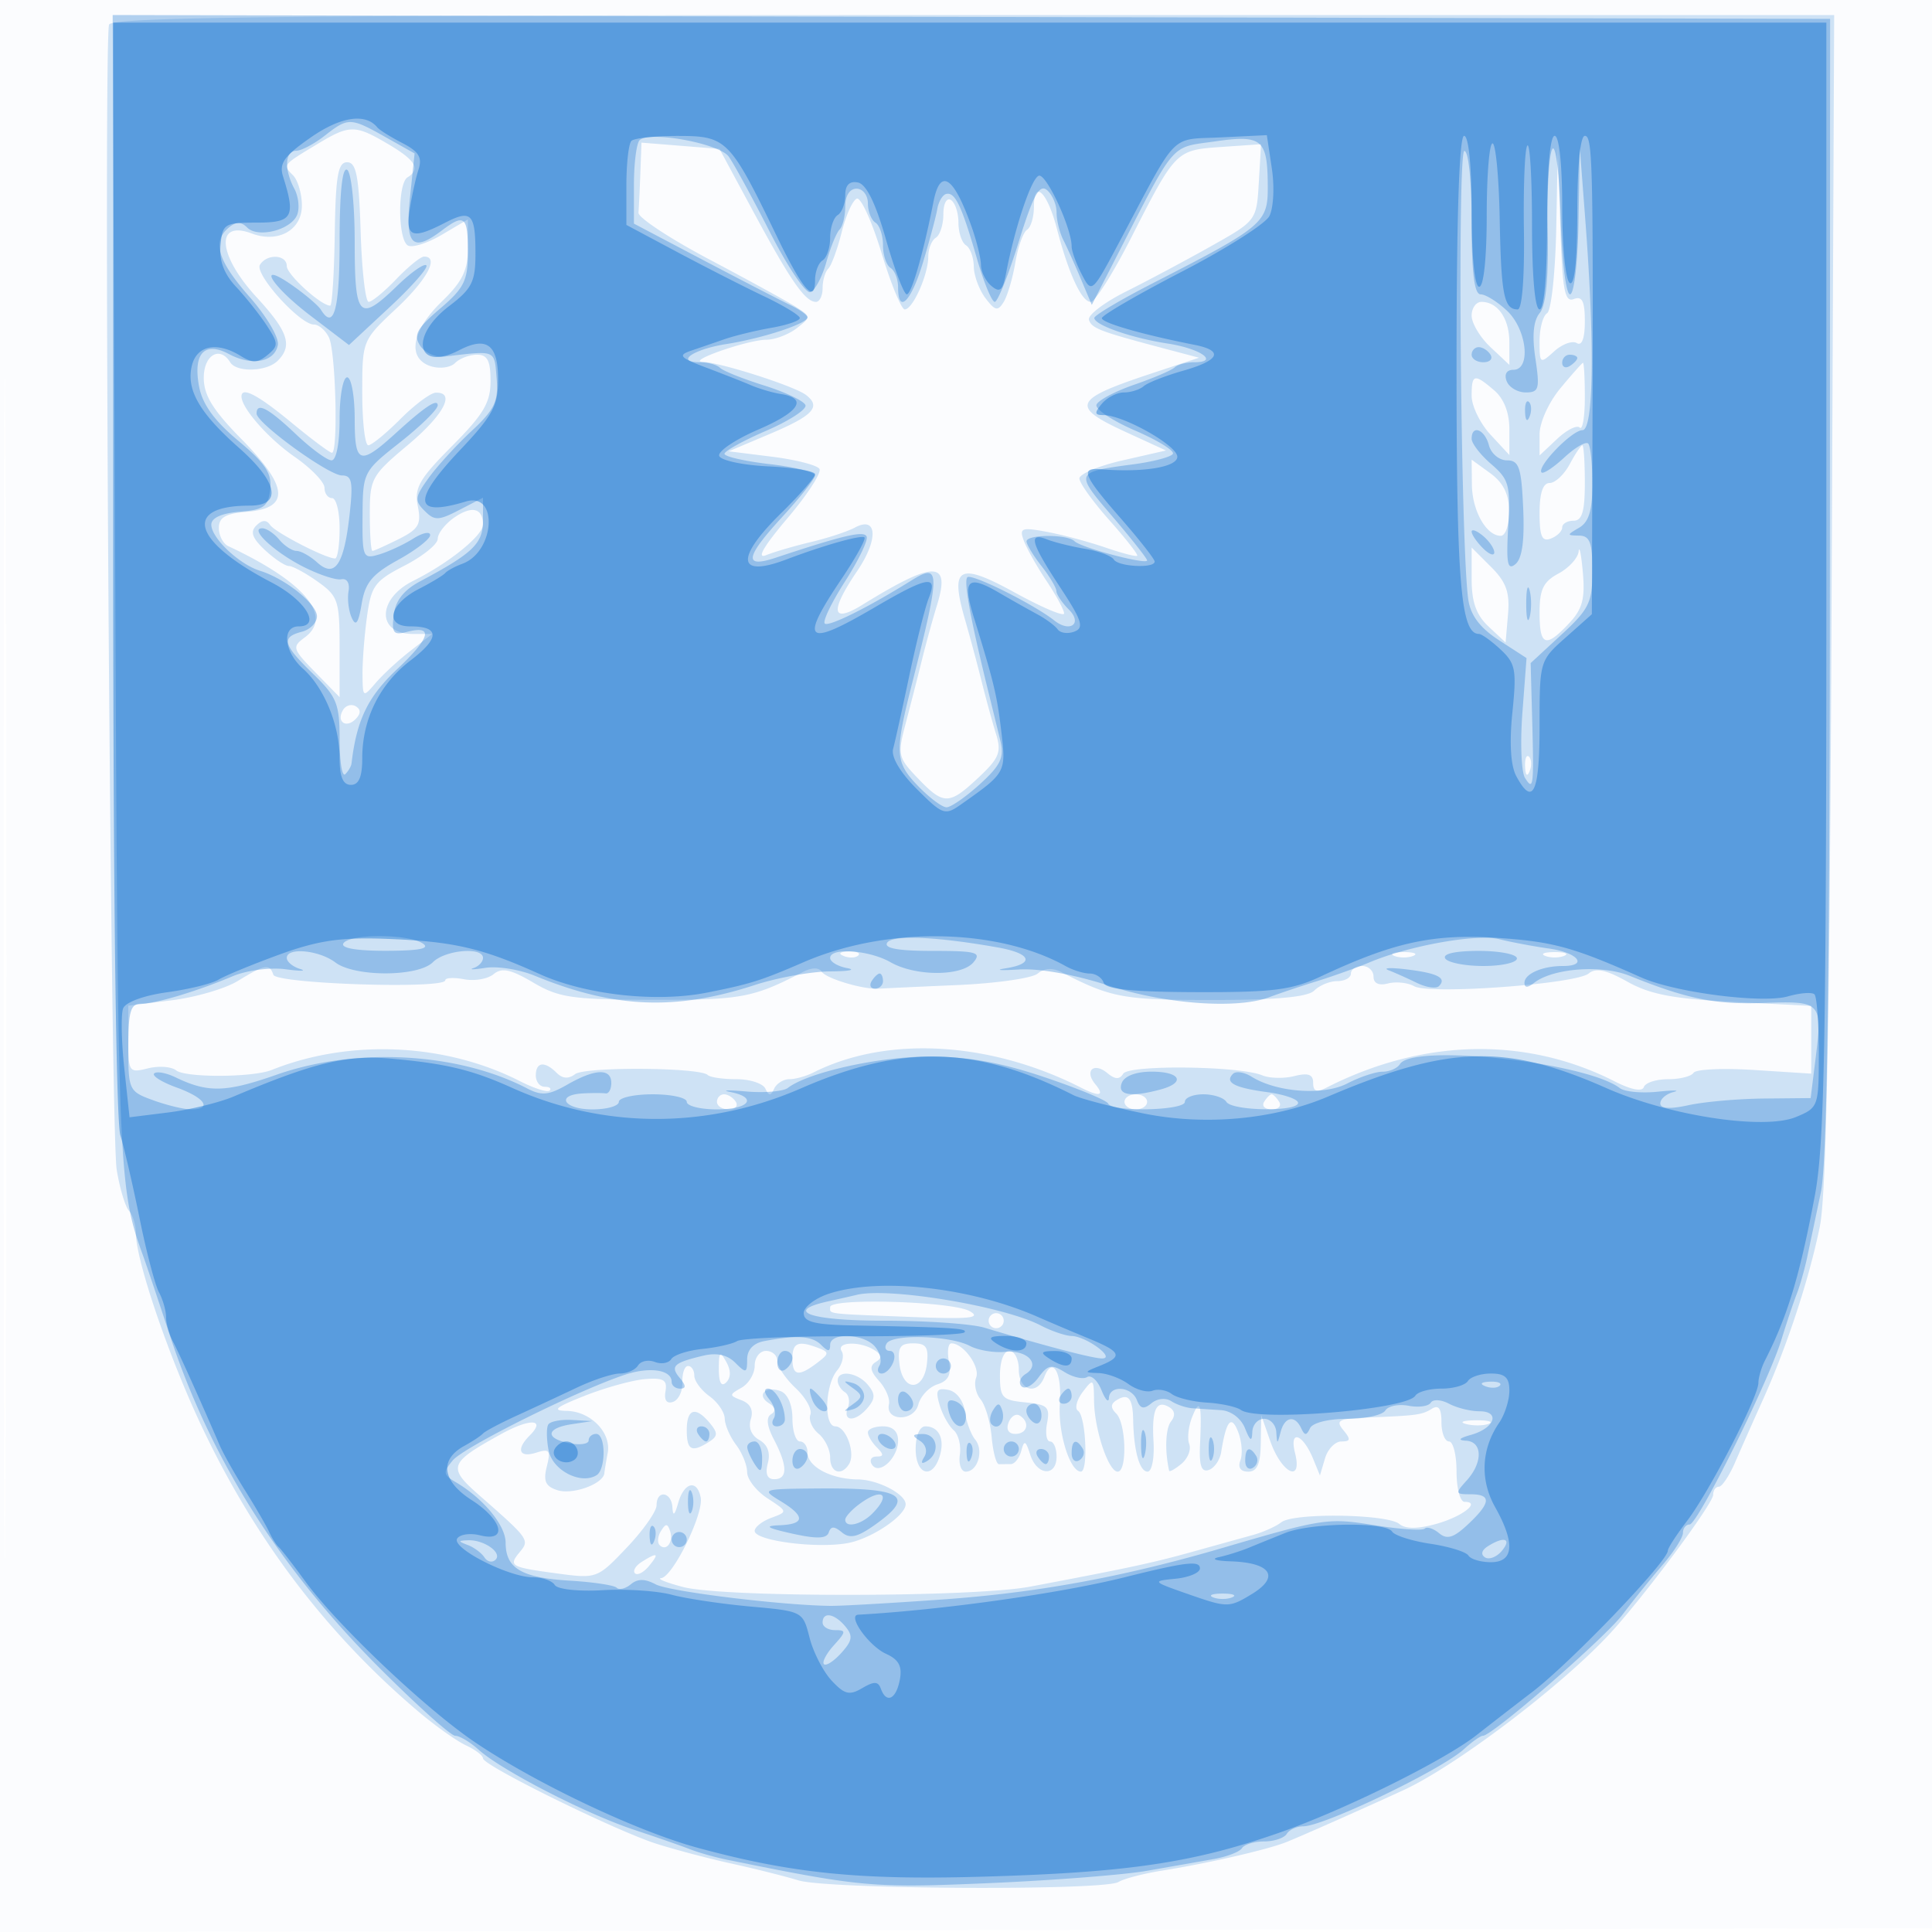
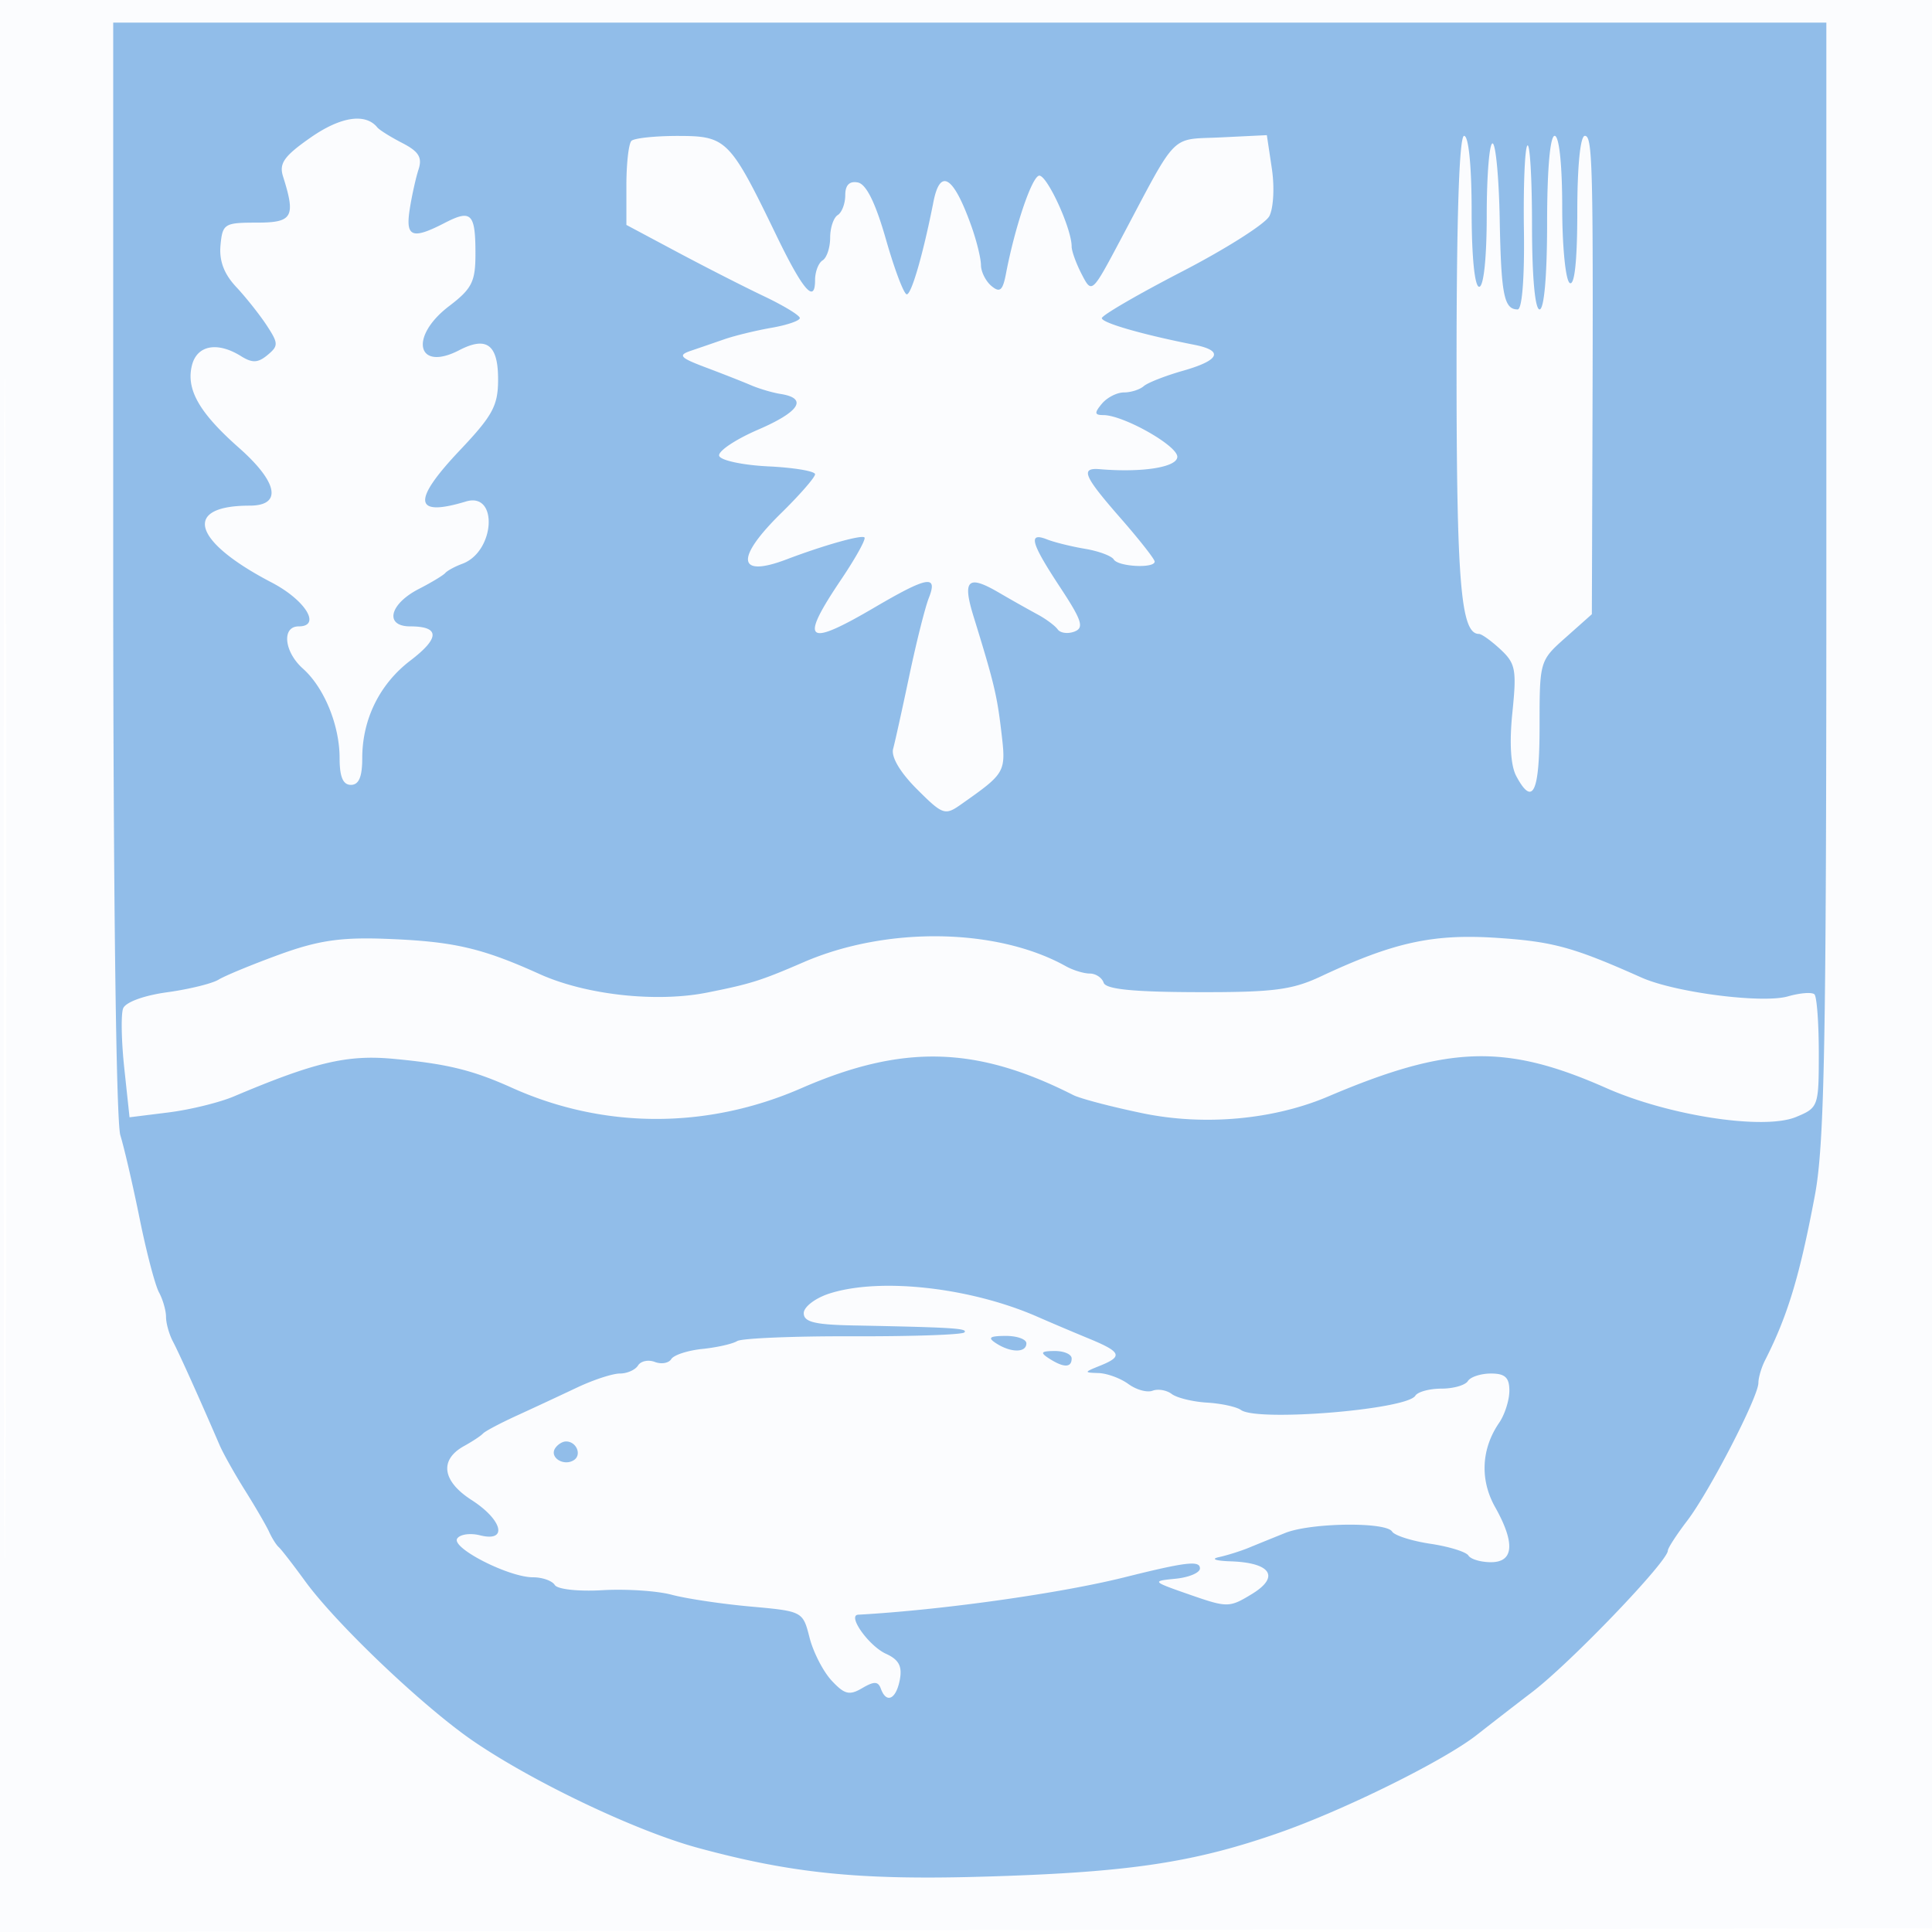
<svg xmlns="http://www.w3.org/2000/svg" width="256" height="256">
  <path fill="#1976D2" fill-opacity=".016" fill-rule="evenodd" d="M0 128.004v128.004l128.25-.254 128.25-.254.254-127.75L257.008 0H0zm.485.496c0 70.4.119 99.053.265 63.672s.146-92.98 0-128S.485 58.1.485 128.5" />
-   <path fill="#1976D2" fill-opacity=".203" fill-rule="evenodd" d="M14.456 3.255c-.772 2.01.19 146.78 1.008 151.745.407 2.475 1.145 4.928 1.638 5.45.494.523.898 1.841.898 2.929 0 3.546 4.273 16.143 8.605 25.366 7.118 15.158 16.701 27.788 28.919 38.116 2.187 1.848 4.988 3.833 6.226 4.41 1.237.578 2.25 1.352 2.25 1.721 0 .945 17.575 9.596 23 11.322 2.475.787 6.975 1.973 10 2.635 3.025.663 6.988 1.658 8.807 2.213 3.898 1.189 40.519 1.372 42.396.213.708-.438 3.315-1.119 5.793-1.512 6.095-.968 14.065-2.801 16.504-3.795 2.354-.959 10.531-4.588 15.5-6.878 6.911-3.186 20.907-13.797 27.282-20.685C217.74 211.69 227 199.248 227 198.075c0-.591.34-1.075.756-1.075s1.389-1.462 2.163-3.25c.774-1.787 2.423-5.5 3.663-8.25 3.215-7.126 6.146-16.043 7.558-23 .876-4.315 1.313-27.689 1.557-83.25L243.036 2H128.987C38.426 2 14.838 2.258 14.456 3.255M42 19.119c-4.588 2.768-4.555 2.726-3.183 4.098.651.651 1.183 2.458 1.183 4.015 0 3.266-3.15 5.021-6.647 3.704-4.862-1.83-4.502 2.862.647 8.448 4.182 4.537 4.805 6.411 2.8 8.416-1.456 1.456-5.446 1.582-6.3.2-1.369-2.215-3.5-.963-3.5 2.056 0 2.328 1.204 4.279 5.046 8.182 6.181 6.28 6.389 9.102.704 9.572-2.856.237-3.75.747-3.75 2.143 0 1.008.562 2.096 1.25 2.417 10.136 4.737 13.948 9.302 10.111 12.108-1.688 1.234-1.6 1.521 1.42 4.609L45 92.38v-6.622c0-6.168-.199-6.764-2.904-8.69C40.498 75.931 38.783 75 38.284 75s-1.929-.952-3.179-2.117c-1.683-1.568-1.98-2.408-1.147-3.241.772-.772 1.348-.797 1.834-.082.676.996 7.354 4.44 8.609 4.44.33 0 .599-1.8.599-4s-.45-4-1-4-1-.614-1-1.364-1.779-2.597-3.953-4.103C35.562 58.118 32 54.075 32 52.535c0-1.351 2.166-.218 6.623 3.465 2.662 2.2 5.074 3.998 5.359 3.995.841-.009.507-13.335-.381-15.245-.448-.962-1.354-1.75-2.012-1.75-1.856 0-7.897-6.693-7.142-7.914.926-1.499 3.553-1.369 3.553.177 0 1.111 4.534 5.237 5.754 5.237.254 0 .526-4.275.604-9.5.115-7.715.424-9.5 1.642-9.5 1.205 0 1.557 1.822 1.788 9.25.158 5.087.636 9.25 1.062 9.25s2.069-1.35 3.65-3 3.24-3 3.687-3c2.049 0 .422 3.041-3.687 6.892-4.496 4.215-4.5 4.224-4.5 11.163 0 3.82.359 6.945.798 6.945s2.352-1.561 4.25-3.468 4.015-3.483 4.702-3.5c2.665-.068 1.034 2.963-3.75 6.968-4.752 3.979-5 4.43-5 9.093 0 2.699.156 4.907.346 4.907.191 0 1.75-.7 3.464-1.555 2.671-1.333 3.037-1.961 2.552-4.385-.483-2.413.185-3.583 4.536-7.958C64.078 54.901 65 53.343 65 50.487 65 47.796 64.589 47 63.2 47c-.99 0-2.295.495-2.899 1.099-.605.605-2.045.8-3.2.433-3.19-1.013-2.591-4.664 1.399-8.532 2.781-2.696 3.5-4.167 3.5-7.162v-3.771l-3.467 2.046c-1.907 1.125-3.932 1.758-4.5 1.407-1.325-.818-1.352-8.205-.033-9.02 1.762-1.089 1.086-2.251-2.557-4.401-4.412-2.603-5.098-2.602-9.443.02m42.85 3.831c-.083 2.227-.195 4.582-.25 5.232s4.217 3.463 9.493 6.25 10.451 5.63 11.5 6.317c1.873 1.227 1.873 1.276-.034 2.75-1.068.826-2.868 1.508-4 1.516-2.521.018-10.715 2.88-8.424 2.941 2.31.062 12.11 3.199 13.648 4.368 2.067 1.572.992 2.735-4.788 5.178l-5.438 2.299 5.735.716c3.154.394 5.983 1.12 6.288 1.612.304.493-1.614 3.449-4.263 6.569-3.119 3.673-4.112 5.39-2.817 4.869 1.1-.443 3.8-1.232 6-1.754s4.798-1.379 5.773-1.904c2.985-1.607 3.155 1.567.308 5.756-3.661 5.389-3.409 7.01.695 4.474 9.527-5.889 11.711-5.886 9.892.012-.568 1.842-1.477 5.149-2.021 7.349a654 654 0 0 1-2.143 8.367c-1.096 4.147-1.015 4.512 1.608 7.25 3.443 3.593 4.129 3.585 8.06-.099 2.728-2.557 3.051-3.361 2.311-5.745-.473-1.525-1.338-4.685-1.921-7.023a278 278 0 0 0-2.198-8.176c-2.024-6.997-.828-7.639 6.616-3.548 3.586 1.97 6.52 3.213 6.52 2.76 0-.452-1.047-2.389-2.327-4.304s-2.636-4.321-3.013-5.346c-.616-1.678-.311-1.793 3.078-1.158 2.069.388 5.544 1.319 7.723 2.069 2.178.751 4.081 1.244 4.228 1.097.147-.146-1.51-2.264-3.683-4.705s-3.962-4.93-3.978-5.53c-.015-.6 2.56-1.682 5.722-2.404l5.75-1.313-5.25-2.412c-7.51-3.451-7.124-4.331 3.437-7.83l6.188-2.05-4.688-1.242c-8.459-2.241-9.519-2.645-9.893-3.772-.204-.613 2.01-2.304 4.918-3.759 2.908-1.454 7.988-4.163 11.288-6.02 5.992-3.371 6-3.383 6.3-8.437l.301-5.062-5.253.363c-6.049.418-6.048.417-12.039 12.175-2.341 4.595-4.721 8.354-5.288 8.354-1.201 0-2.925-3.736-4.48-9.708-1.267-4.866-3.041-6.564-3.041-2.91 0 1.375-.411 2.754-.913 3.064s-1.199 2.259-1.549 4.33-1.046 4.429-1.548 5.24c-.773 1.251-1.139 1.172-2.419-.521-.829-1.097-1.522-2.981-1.539-4.186-.018-1.205-.482-2.469-1.032-2.809s-1-1.69-1-3-.45-2.66-1-3c-.565-.349-1 .47-1 1.882 0 1.375-.45 2.778-1 3.118s-1 1.47-1 2.512c0 2.379-2.056 6.988-3.118 6.988-.438 0-1.824-3.377-3.079-7.504s-2.723-7.356-3.262-7.176-1.445 2.175-2.011 4.434-1.368 4.438-1.78 4.843-.75 1.561-.75 2.57-.395 1.833-.878 1.833c-1.418 0-3.337-2.755-8.205-11.778l-4.582-8.494-5.168-.415L85 18.899zm121.361 7.241c-.116 5.88-.661 10.969-1.211 11.309s-1 2.011-1 3.714c0 2.999.061 3.041 1.937 1.343 1.065-.964 2.415-1.457 3-1.096.674.417 1.063-.634 1.063-2.871 0-2.686-.349-3.393-1.464-2.965-1.215.466-1.519-1.197-1.789-9.782l-.325-10.343zM195 41.826c0 1.004 1.125 2.882 2.5 4.174l2.5 2.349v-2.975c0-3.143-1.536-5.374-3.7-5.374-.715 0-1.3.822-1.3 1.826m11.75 9.633c-1.549 1.868-2.75 4.532-2.75 6.103v2.787l2.324-2.184c1.278-1.201 2.628-1.879 3-1.507.372.371.676-1.425.676-3.991 0-2.567-.113-4.635-.25-4.595s-1.488 1.564-3 3.387m-11.75.989c0 1.347 1.125 3.663 2.5 5.147l2.5 2.697v-3.424c0-2.193-.723-4.043-2.011-5.146-2.647-2.266-2.989-2.182-2.989.726m13 9.052c-.736 1.375-1.937 2.5-2.669 2.5-.884 0-1.331 1.332-1.331 3.969 0 3.116.322 3.845 1.5 3.393.825-.317 1.5-.978 1.5-1.469s.675-.893 1.5-.893c1.133 0 1.5-1.222 1.5-5 0-2.75-.149-5-.331-5s-.933 1.125-1.669 2.5m-12.968 2.703c.033 3.471 1.907 6.797 3.828 6.797.627 0 1.126-1.463 1.109-3.25-.022-2.281-.768-3.786-2.5-5.047L195 60.907zM60.163 68.598c-1.19.834-2.163 2.094-2.163 2.801s-1.97 2.3-4.377 3.538c-3.975 2.044-4.434 2.669-5 6.797-.343 2.5-.608 5.945-.59 7.656.033 3.053.065 3.073 1.75 1.101.944-1.104 3.015-3.017 4.602-4.25L57.27 84h-2.576c-4.788 0-4.74-4.646.073-7.039C59.452 74.631 64 70.96 64 69.508c0-2.199-1.491-2.553-3.837-.91m149.012 4.483c-.096.87-1.3 2.183-2.675 2.919-1.999 1.07-2.5 2.106-2.5 5.169 0 4.446.795 4.742 3.889 1.449 1.785-1.899 2.159-3.266 1.849-6.75-.214-2.402-.467-3.657-.563-2.787M195 76.734c0 3.052.61 4.76 2.25 6.295l2.25 2.107.32-3.725c.251-2.926-.232-4.278-2.25-6.296l-2.57-2.57zM45.469 94.05c-.95 1.538.351 2.53 1.635 1.246.718-.718.735-1.277.052-1.699-.56-.346-1.319-.142-1.687.453m156.61 7.533c.048 1.165.285 1.402.604.605.289-.722.253-1.585-.079-1.917s-.568.258-.525 1.312m-90.266 25.1c.721.289 1.584.253 1.916-.079s-.258-.568-1.312-.525c-1.165.048-1.402.285-.604.604m72.937-.021c.688.278 1.813.278 2.5 0 .688-.277.125-.504-1.25-.504s-1.937.227-1.25.504m20 0c.688.278 1.813.278 2.5 0 .688-.277.125-.504-1.25-.504s-1.937.227-1.25.504M31.5 129.987c-1.65 1.013-5.587 2.163-8.75 2.557l-5.75.714v4.48c0 4.322.091 4.456 2.596 3.827 1.427-.358 3.115-.237 3.75.269 1.233.983 10.157.943 12.654-.057 10.341-4.141 22.984-3.568 32.912 1.492 1.877.957 3.64 1.513 3.917 1.235s-.021-.504-.662-.504c-.642 0-1.167-.675-1.167-1.5 0-1.792 1.164-1.936 2.758-.342.777.777 1.581.833 2.45.169 1.31-1.002 16.554-.898 17.572.119.304.305 2.016.554 3.803.554 1.788 0 3.513.563 3.834 1.25.466 1 .7 1 1.166 0 .321-.687 1.227-1.25 2.014-1.25s2.212-.395 3.167-.877c9.726-4.914 23.405-4.145 35.472 1.994 2.481 1.262 3.182 1.092 1.895-.459-1.482-1.786-.198-2.959 1.603-1.464 1.019.846 1.61.868 2.098.078.745-1.205 15.414-1.033 18.42.216.964.4 2.876.446 4.25.101 1.847-.464 2.498-.229 2.498.9 0 1.128.458 1.295 1.75.636 12.815-6.531 26.451-6.823 38.236-.819 2.148 1.095 3.62 1.377 3.834.735.19-.572 1.633-1.041 3.204-1.041s3.095-.383 3.384-.852c.29-.468 3.917-.634 8.059-.368l7.533.483v-8.976l-10.256-.523c-7.974-.407-11.11-1.004-14.1-2.683-2.807-1.577-4.191-1.872-5.13-1.093-1.686 1.4-21.099 2.824-23.115 1.695-.859-.48-2.425-.648-3.481-.372-1.219.319-1.918-.01-1.918-.905 0-.773-.675-1.406-1.5-1.406s-1.5.45-1.5 1-.81 1-1.8 1-2.362.563-3.049 1.25c-.864.864-5.042 1.25-13.546 1.25-11.817 0-13.337-.28-19.933-3.674-1.204-.62-2.289-.559-3.177.178-.741.615-5.543 1.299-10.671 1.52s-9.774.436-10.324.479c-1.996.155-7.015-1.324-7.616-2.244-.384-.588-1.326-.576-2.5.032-6.613 3.424-8.138 3.708-19.788 3.686-10.747-.02-12.525-.275-15.946-2.289-2.992-1.761-4.161-2.008-5.245-1.11-.766.637-2.521.942-3.899.678s-2.506-.204-2.506.133c0 1.197-22.377.479-22.781-.731-.499-1.499-1.097-1.394-4.719.829M95 146c0 .55.702 1 1.559 1s1.281-.45.941-1-1.041-1-1.559-1-.941.45-.941 1m54 0c0 .55.675 1 1.5 1s1.5-.45 1.5-1-.675-1-1.5-1-1.5.45-1.5 1m18.5 0c-.34.55.11 1 1 1s1.34-.45 1-1-.79-1-1-1-.66.45-1 1M110 173.189c0 .965-.787.87 11 1.328 7.508.292 9.081.129 7.5-.778-2.276-1.306-18.5-1.788-18.5-.55M131 175c0 .55.45 1 1 1s1-.45 1-1-.45-1-1-1-1 .45-1 1m-26 5c0 2.322.802 2.466 3.279.586 1.599-1.212 1.616-1.412.169-1.968-2.674-1.026-3.448-.715-3.448 1.382m6.527-.956c.355.574.083 1.721-.603 2.548-1.613 1.943-1.79 7.408-.241 7.408 1.409 0 2.709 3.557 1.823 4.991-1.025 1.658-2.506 1.144-2.506-.869 0-1.032-.695-2.454-1.546-3.16-.85-.705-1.332-1.837-1.072-2.516.261-.678-.619-2.259-1.954-3.514-1.336-1.254-2.428-2.877-2.428-3.606s-.675-1.326-1.5-1.326-1.5.878-1.5 1.95-.787 2.393-1.75 2.933c-1.661.933-1.66 1.017.03 1.668 1.157.446 1.579 1.318 1.206 2.493-.354 1.115.076 2.171 1.12 2.755 1.106.619 1.501 1.686 1.137 3.075-.372 1.424-.091 2.126.851 2.126 1.789 0 1.778-1.763-.032-5.233-.949-1.818-1.078-2.948-.387-3.375.673-.416.572-.931-.289-1.463-1.722-1.064-.441-2.356 1.571-1.584.921.354 1.543 1.814 1.543 3.624 0 1.667.45 3.031 1 3.031s1 .659 1 1.465c0 1.88 3.086 3.526 6.684 3.567 2.638.03 6.316 1.945 6.316 3.289 0 1.518-4.508 4.552-7.634 5.138-4.113.772-12.366-.299-12.366-1.605 0-.505.99-1.285 2.2-1.732 2.19-.811 2.188-.821-.5-2.583-1.485-.973-2.7-2.531-2.7-3.463s-.661-2.567-1.468-3.635c-.808-1.067-1.483-2.629-1.5-3.47-.018-.841-.932-2.178-2.032-2.971s-2-2.017-2-2.721c0-.703-.373-1.279-.829-1.279-.457 0-.794.967-.75 2.149.043 1.182-.514 2.354-1.239 2.606-.842.292-1.203-.214-1-1.399.258-1.505-.249-1.812-2.682-1.621-1.65.129-5.25 1.121-8 2.203-3.908 1.539-4.433 1.979-2.405 2.015 3.171.057 5.926 2.883 5.427 5.566-.203 1.089-.403 2.303-.445 2.696-.152 1.416-4.196 2.882-6.2 2.246-1.596-.507-1.909-1.196-1.423-3.135.542-2.158.356-2.4-1.415-1.838-2.255.715-2.689-.438-.856-2.271 2.22-2.22.061-2.32-3.815-.177-6.923 3.825-7.112 4.369-2.825 8.126 6.544 5.736 6.655 5.891 5.349 7.464-1.554 1.872-1.295 2.022 4.916 2.859 5.269.709 5.337.684 9.25-3.429 2.168-2.279 3.942-4.8 3.942-5.602 0-2.085 1.98-1.81 2.1.292.069 1.217.297 1.047.75-.559.787-2.795 2.519-3.229 2.996-.751.415 2.151-3.7 10.512-5.253 10.675-.601.063.707.59 2.907 1.17 5.354 1.413 38.463 1.38 46-.045 13.106-2.479 16.212-3.146 21.5-4.618 3.025-.842 6.625-1.841 8-2.221 1.375-.379 3.076-1.141 3.78-1.692 1.635-1.282 14.041-1.102 15.642.226.811.674 2.414.673 4.858-.002 3.477-.96 6.019-2.933 3.779-2.933-.582 0-1.059-1.8-1.059-4s-.45-4-1-4-1-1.152-1-2.559c0-1.791-.375-2.327-1.249-1.787-1.344.831-1.957.914-8.623 1.175-3.765.147-4.2.38-3.128 1.671 1.013 1.22.964 1.5-.261 1.5-.828 0-1.806 1.012-2.173 2.25l-.668 2.25-.879-2.148c-1.392-3.402-3.223-4.012-2.418-.805 1.019 4.061-1.797 2.674-3.295-1.622l-1.193-3.425-.057 3.75c-.041 2.754-.483 3.75-1.663 3.75-1.017 0-1.396-.55-1.032-1.499.317-.824.185-2.512-.293-3.75-.906-2.351-1.58-1.557-2.259 2.666-.17 1.055-.91 2.117-1.644 2.362-.977.325-1.286-.588-1.153-3.417.253-5.371.006-6.223-1.044-3.611-.497 1.238-.673 2.854-.391 3.59s-.181 1.916-1.031 2.621c-.851.706-1.583 1.115-1.629.91-.598-2.672-.483-5.603.257-6.533.58-.73.509-1.417-.192-1.85-1.759-1.087-2.388.25-2.135 4.538.129 2.191-.224 3.973-.787 3.973-1.061 0-1.835-2.784-1.91-6.863-.052-2.859-.64-3.57-2.171-2.624-.83.513-.849 1.017-.066 1.8 1.309 1.309 1.462 7.687.185 7.687-1.227 0-3.091-5.597-3.13-9.399-.03-2.943-.106-3.002-1.5-1.16-.807 1.068-1.088 2.193-.623 2.5 1.035.685 1.378 8.062.375 8.051-1.468-.016-3.056-5.189-2.781-9.054.292-4.103-.986-6.283-2.053-3.501-.965 2.514-3.386 1.844-3.386-.937 0-1.375-.562-2.5-1.25-2.5-.744 0-1.25 1.317-1.25 3.25 0 2.957.303 3.279 3.353 3.571 2.951.283 3.297.612 2.889 2.75-.256 1.336-.077 2.429.397 2.429.473 0 .861.9.861 2 0 2.723-2.594 2.537-3.489-.25-.612-1.906-.795-1.982-1.19-.5-.257.963-.885 1.75-1.394 1.75-.51 0-1.214.006-1.564.012-.35.007-.783-1.613-.961-3.601-.179-1.987-.842-4.237-1.475-4.999-.633-.763-.895-2.054-.581-2.87.553-1.441-1.686-4.542-3.279-4.542-.434 0-.583 1.081-.331 2.402.337 1.76-.072 2.57-1.53 3.033-1.095.347-2.232 1.555-2.527 2.685-.596 2.278-4.393 2.225-3.887-.055.16-.723-.432-2.114-1.315-3.091-1.174-1.297-1.291-1.971-.435-2.5.868-.536.82-.947-.185-1.584-1.917-1.215-5.106-1.101-4.33.154m7.657 1.706c.188 1.637.923 2.75 1.816 2.75s1.628-1.113 1.816-2.75c.258-2.239-.079-2.75-1.816-2.75s-2.074.511-1.816 2.75m-23.934.673c0 1.778.34 2.387.979 1.748.638-.638.638-1.587 0-2.727-.827-1.477-.979-1.324-.979.979m15.75 1.518c0 .518.43 1.207.956 1.532s.703 1.252.393 2.059c-.734 1.914 1.053 1.893 2.651-.032.993-1.197.993-1.803 0-3-1.38-1.663-4-2.029-4-.559m13.504 3.217c.384 1.288 1.218 2.792 1.855 3.342.636.55 1.009 2.012.829 3.25s.168 2.25.774 2.25c1.605 0 2.429-2.822 1.246-4.263-.559-.68-1.172-2.357-1.362-3.727-.202-1.453-1.115-2.636-2.193-2.842-1.514-.289-1.721.069-1.149 1.99M91 189.5c0 2.669.644 3.011 2.936 1.561 1.19-.753 1.211-1.178.127-2.485-1.898-2.287-3.063-1.936-3.063.924m42.636-.994c-.348.907.003 1.494.895 1.494 1.618 0 1.986-1.563.574-2.435-.493-.305-1.153.119-1.469.941m60.633.187c.973.254 2.323.237 3-.037s-.119-.481-1.769-.461-2.204.244-1.231.498M115 189.8c0 .44.54 1.34 1.2 2 .933.933.92 1.2-.059 1.2-.692 0-.967.472-.611 1.049.929 1.502 3.47-.82 3.47-3.171 0-1.211-.71-1.878-2-1.878-1.1 0-2 .36-2 .8m6.333 2.2c0 3.405 2.183 4.101 3.164 1.009.734-2.311-.067-4.009-1.889-4.009-.75 0-1.275 1.236-1.275 3m-33.75 10.866c-.431.697-.513 1.537-.183 1.867.895.895 1.871-.421 1.387-1.871-.338-1.016-.574-1.016-1.204.004m-2.554 4.095c-.809.512-1.211 1.191-.893 1.509s1.148-.108 1.844-.946c1.443-1.738 1.166-1.902-.951-.563" />
-   <path fill="#1976D2" fill-opacity=".325" fill-rule="evenodd" d="M15.279 78.746c.349 76.793.432 78.76 3.718 87.754.402 1.1 1.979 5.792 3.504 10.426 5.384 16.355 14.465 30.77 27.763 44.068 4.953 4.953 9.479 9.006 10.057 9.006.577 0 1.979.837 3.115 1.86 3.014 2.715 14.217 8.484 20.564 10.589 3.025 1.003 6.4 2.179 7.5 2.612s3.35 1.063 5 1.398c17.7 3.594 19.19 3.726 34.5 3.068 8.525-.366 17.975-1.103 21-1.638a5217 5217 0 0 1 8.759-1.541c1.793-.313 3.507-.969 3.809-1.458.303-.49 1.622-.89 2.932-.89s2.66-.45 3-1 1.311-1 2.158-1c2.749 0 18.332-7.481 21.35-10.25 1.05-.962 2.168-1.75 2.485-1.75 1.24 0 16.205-12.999 18.536-16.102a149 149 0 0 1 5.221-6.475c1.512-1.753 2.75-3.69 2.75-4.305s.398-1.118.885-1.118c1.069 0 10.45-18.888 12.168-24.5.673-2.2 1.578-4.9 2.01-6 .433-1.1 1.071-3.35 1.418-5l1.792-8.5c.82-3.884 1.17-27.54 1.194-80.5l.033-75-113.785-.254-113.786-.255zM43 18c-1.375 1.076-3.062 1.966-3.75 1.978-1.503.026-1.625 2.452-.254 5.015.548 1.024.724 2.574.39 3.443-.774 2.019-5.19 3.16-6.635 1.715-.802-.802-1.465-.803-2.427-.005-2.245 1.863-1.492 4.382 2.751 9.202 2.271 2.58 3.927 5.405 3.739 6.38-.436 2.261-3.434 2.813-6.466 1.191-3.26-1.745-4.79-.087-3.967 4.3.44 2.345 2.015 4.525 5.183 7.172 3.615 3.022 4.487 4.349 4.243 6.456-.263 2.277-.838 2.697-4.057 2.963-2.401.199-3.75.815-3.75 1.711 0 1.756 3.679 5.247 6.426 6.099C37.795 76.664 42 80.018 42 81.662c0 .839-.9 1.761-2 2.048-2.782.728-2.526 1.683 1.5 5.593 3.135 3.044 3.5 3.954 3.5 8.715 0 2.923.338 4.978.75 4.565.413-.412.785-1.05.828-1.416.667-5.739 2.165-8.847 6.004-12.46 4.469-4.206 4.929-5.915 1.337-4.976-1.785.467-2.032.151-1.749-2.232.227-1.911 1.316-3.303 3.49-4.464 7.065-3.772 8.34-5.008 8.34-8.084v-3.002l-3.124 1.615c-2.782 1.439-3.29 1.451-4.629.111-1.34-1.339-1.28-1.815.547-4.34 1.128-1.559 3.685-4.356 5.681-6.216 3.075-2.864 3.584-3.934 3.328-7-.32-3.825.012-3.687-6.922-2.869-1.165.138-2.612-.517-3.216-1.454-.903-1.403-.442-2.262 2.619-4.877C61.522 38.154 62 37.182 62 33.373c0-4.72-.457-5.098-3.441-2.841-3.927 2.97-4.896 1.971-4.234-4.366l.61-5.834-3.854-2.166C46.414 15.542 46.149 15.537 43 18m41.75.575c-.412.417-.75 3.076-.75 5.908v5.15l9.25 4.866c5.088 2.676 10.259 5.346 11.492 5.933s2.246 1.315 2.25 1.617c.012.827-5.937 2.785-10.764 3.543C91.848 46.28 89.38 48 92.774 48c1.041 0 2.226.333 2.633.74s3.046 1.462 5.865 2.345c2.818.883 5.275 2.055 5.458 2.604.183.55-2.156 2.074-5.199 3.387S96 59.765 96 60.134s2.7.983 6 1.366 6 1.049 6 1.48-1.994 2.955-4.431 5.609c-4.831 5.263-5.056 6.73-.815 5.323 9.085-3.016 11.779-3.64 12.086-2.8.188.512-1.108 3.188-2.878 5.947s-2.975 5.261-2.677 5.559c.487.487 5.778-2.142 11.498-5.715 3.849-2.403 3.856-1.246.088 13.597-2.343 9.231-2.28 10.464.698 13.572 1.543 1.611 3.283 2.915 3.868 2.899s2.571-1.401 4.415-3.077c2.746-2.498 3.235-3.531 2.705-5.721-.356-1.47-1.036-4.248-1.511-6.173-2.448-9.902-3.387-14.992-2.865-15.514.538-.538 8.776 3.563 11.535 5.742 2.088 1.649 3.756.387 1.918-1.451-.899-.899-1.644-2.004-1.656-2.456S139.076 76.375 138 75s-1.966-2.838-1.978-3.25c-.028-.956 5.409-.986 6.36-.035.853.853 9.618 3.168 9.618 2.54 0-.24-2.075-2.865-4.612-5.834-5.008-5.862-5.011-5.854 2.839-6.904 2.599-.348 4.932-.965 5.183-1.372.251-.406-2.002-1.8-5.008-3.098s-5.307-2.832-5.114-3.411 2.452-1.778 5.019-2.666 4.974-1.918 5.348-2.291c.373-.374 1.53-.679 2.571-.679 3.41 0 .861-1.811-3.481-2.474-4.803-.733-9.746-2.457-9.743-3.397.001-.346 3.488-2.415 7.75-4.598 14.668-7.514 15.25-8.003 15.233-12.794-.023-6.311-.719-6.903-7.047-5.992-5.98.861-5.045-.25-13.221 15.705l-3.049 5.95-1.454-3.45c-.799-1.897-1.85-4.231-2.334-5.186s-.88-2.588-.88-3.628-.575-2.368-1.278-2.952c-.995-.826-1.824.698-3.741 6.878-1.355 4.366-2.782 7.938-3.171 7.938s-1.454-2.588-2.367-5.75c-2.011-6.97-2.883-8.811-4.052-8.553-.49.109-1.028 1.009-1.196 2s-1.018 4.165-1.887 7.053c-1.58 5.246-3.308 6.974-3.308 3.309 0-1.068-.45-2.219-1-2.559s-1-1.69-1-3-.45-2.66-1-3-1-1.491-1-2.559S114.325 25 113.5 25c-.905 0-1.5.926-1.5 2.333 0 1.284-.337 2.67-.75 3.082-.412.412-1.204 2.363-1.76 4.337-.555 1.973-1.51 3.755-2.121 3.958-.612.204-3.03-3.391-5.373-7.989-2.342-4.598-4.793-9.09-5.445-9.982-1.27-1.736-10.542-3.436-11.801-2.164m120.941 1.174c-.444.687-.722 5.519-.617 10.738.129 6.366-.219 9.983-1.056 10.991-.839 1.012-1.026 2.98-.572 6.013.606 4.038.472 4.509-1.278 4.509-1.075 0-2.213-.675-2.53-1.5-.35-.914-.001-1.5.893-1.5 2.372 0 1.794-5.346-.845-7.826-1.273-1.196-2.848-2.174-3.5-2.174-.831 0-1.186-2.842-1.186-9.5 0-5.445-.412-9.5-.966-9.5-.944 0-.472 52.949.53 59.5.317 2.074 1.577 3.725 4.084 5.349l3.626 2.349-.548 7.237c-.301 3.98-.144 7.873.348 8.651 1.115 1.761 1.187 1.154.942-7.905l-.198-7.32 4.091-3.777c3.661-3.38 4.091-4.266 4.091-8.43 0-3.754-.338-4.66-1.75-4.684-1.667-.029-1.667-.079 0-1.05 1.281-.746 1.75-2.302 1.75-5.803 0-2.631-.253-5.036-.562-5.345s-1.729.52-3.156 1.843-2.783 2.217-3.013 1.988c-.71-.711 4.014-5.603 5.411-5.603 1.491 0 1.641-11.37.37-28l-.726-9.5-.162 9.75c-.091 5.486-.584 9.75-1.127 9.75-.539 0-1.091-4.528-1.25-10.25-.158-5.687-.645-9.694-1.094-9.001M45 31.941c0 9.079-.759 11.876-2.471 9.106-.324-.525-1.926-1.905-3.559-3.069-5.125-3.649-3.228-.266 2.151 3.836l5.121 3.905 5.389-5.016c2.964-2.759 5.153-5.252 4.864-5.541s-2.002.906-3.808 2.656C47.578 42.771 47 42.186 47 32.059c0-4.918-.45-9.219-1-9.559-.641-.396-1 2.99-1 9.441M195 47c0 .55.702 1 1.559 1s1.281-.45.941-1-1.041-1-1.559-1-.941.45-.941 1m12 1.059c0 .582.45.781 1 .441s1-.816 1-1.059-.45-.441-1-.441-1 .477-1 1.059M45 55.5c0 3.229-.44 5.5-1.067 5.5-.586 0-2.724-1.571-4.75-3.491C35.542 54.058 34 53.25 34 54.795 34 56.066 43.559 63 45.312 63c1.331 0 1.496.866 1.003 5.25-.745 6.629-1.949 8.391-4.287 6.275-.927-.839-2.157-1.525-2.734-1.525s-1.609-.675-2.294-1.5-1.695-1.5-2.245-1.5c-1.782 0 1.509 3.094 5.404 5.081 2.086 1.064 4.366 1.819 5.067 1.677.748-.151 1.143.507.957 1.595-.175 1.019.014 2.594.421 3.5.544 1.214.89.731 1.317-1.837.466-2.805 1.407-3.939 4.829-5.824 2.337-1.288 4.25-2.769 4.25-3.29s-1.013-.31-2.25.471-3.263 1.721-4.5 2.09c-2.155.644-2.248.427-2.21-5.146.04-5.765.084-5.852 5-9.731 2.728-2.152 4.96-4.345 4.96-4.872 0-.956-1.672.146-5.487 3.618C47.661 61.747 47 61.531 47 55.535 47 52.491 46.55 50 46 50s-1 2.475-1 5.5m157.079-.917c.048 1.165.285 1.402.604.605.289-.722.253-1.585-.079-1.917s-.568.258-.525 1.312M195 58.134c0 .623 1.168 2.137 2.596 3.364 2.355 2.023 2.563 2.791 2.25 8.284-.28 4.899-.096 5.847.961 4.966.886-.737 1.216-3.128 1.023-7.418-.243-5.411-.555-6.33-2.151-6.33-1.026 0-2.102-.9-2.389-2-.555-2.123-2.29-2.779-2.29-.866m0 12.315c0 .382.675 1.369 1.5 2.194s1.5 1.073 1.5.551-.675-1.509-1.5-2.194-1.5-.933-1.5-.551M202.232 80c0 1.925.206 2.713.457 1.75.252-.963.252-2.537 0-3.5-.251-.963-.457-.175-.457 1.75M45.5 125c-.387.627 1.736.994 5.691.985 4.442-.011 5.865-.302 4.809-.985-1.976-1.277-9.711-1.277-10.5 0m72.053-.086c-.457.74 1.458 1.086 6.01 1.086 5.826 0 6.522.192 5.437 1.5-1.57 1.891-7.692 1.891-11 0-2.824-1.614-8-1.983-8-.57 0 .512 1.013 1.119 2.25 1.349s.225.426-2.25.436-6.975.824-10 1.81c-10.522 3.427-18.624 3.084-29.142-1.236-2.003-.822-4.928-1.294-6.5-1.047-1.572.246-2.295.26-1.608.03s1.25-.836 1.25-1.345c0-1.495-5.007-1.063-6.643.573-1.952 1.952-10.35 1.973-12.916.032-2.166-1.638-6.441-2.04-6.441-.605 0 .509.788 1.167 1.75 1.461s.104.314-1.907.045c-2.031-.271-5.145.137-7 .919-4.807 2.025-10.22 3.648-12.164 3.648C17.3 133 17 134.036 17 138.799c0 5.66.08 5.828 3.321 7 1.827.661 4.077 1.201 5 1.201 2.86 0 1.853-1.535-1.896-2.891-1.966-.711-3.315-1.552-2.998-1.869s1.588-.088 2.825.508c4.308 2.079 6.666 2.017 13.435-.354 10.52-3.683 24.003-2.942 33.153 1.822 1.932 1.006 2.86.919 5.331-.499 3.685-2.115 5.829-2.195 5.829-.217 0 .825-.338 1.447-.75 1.382s-1.763-.066-3 0c-3.685.194-2.55 2.118 1.25 2.118 1.925 0 3.5-.45 3.5-1s2.025-1 4.5-1 4.5.45 4.5 1 1.8 1 4 1c4.282 0 5.477-1.577 1.75-2.309-1.237-.243-.272-.272 2.146-.065s4.893-.006 5.5-.472c2.687-2.066 12.074-4.154 18.671-4.154 5.175 0 9.467.764 15.312 2.725 4.466 1.499 8.271 3.074 8.454 3.5.496 1.153 10.167.939 10.167-.225 0-.55 1.098-1 2.441-1s2.719.45 3.059 1c.756 1.224 9.5 1.345 9.5.132 0-.478-1.837-1.115-4.083-1.416-4.37-.586-5.679-1.287-4.538-2.428.391-.392 1.496-.222 2.455.376 3.356 2.096 9.56 2.532 12.702.894 1.63-.85 3.725-1.548 4.655-1.552.93-.003 1.969-.456 2.309-1.006 1.702-2.754 24.693-.243 29.138 3.182.626.483 2.876.696 5 .475 2.124-.222 3.075-.204 2.112.04-.963.243-1.75.92-1.75 1.503 0 .706 1.257.787 3.75.241 2.063-.451 6.544-.847 9.96-.88l6.21-.061.646-5.18c.942-7.543.794-7.703-6.863-7.425-6.44.233-10.129-.514-17.786-3.603-3.707-1.495-10.192-1.003-12.667.961q-1.248.988-1.25-.024c0-1.191 2.366-2.229 5.082-2.229 3.428 0 2.023-1.775-1.832-2.314-2.062-.289-5.033-.847-6.6-1.241-2.956-.743-11.927.858-17.15 3.06-1.65.696-4.8 1.824-7 2.508s-5.034 1.635-6.297 2.115c-4.263 1.618-13.754.935-21.325-1.535-4.488-1.464-9.141-2.298-11.878-2.129-2.475.153-3.262.083-1.75-.156 3.898-.616 3.407-1.972-1-2.758-8.127-1.45-14.036-1.705-14.697-.636M191.5 127c.34.55 2.616 1 5.059 1s4.441-.45 4.441-1-2.277-1-5.059-1c-3.118 0-4.822.384-4.441 1m-7.5 1.564c.825.32 2.512 1.075 3.748 1.677s2.55.795 2.917.427c1.08-1.08-.163-1.723-4.291-2.22-2.131-.256-3.199-.204-2.374.116M115.5 130c-.34.55-.141 1 .441 1s1.059-.45 1.059-1-.198-1-.441-1-.719.45-1.059 1m33.138 13.5c-.62 1.618 1.179 1.924 5.112.87 3.4-.911 2.696-2.37-1.143-2.37-2.094 0-3.613.574-3.969 1.5m-35.145 28.081c-.546.134-2.23.517-3.743.851-6.004 1.324-2.405 2.568 7.429 2.568 5.598 0 11.561.415 13.25.922 8.245 2.475 14.377 4.078 15.6 4.078 1.875 0-2.087-2.925-4.029-2.974-.825-.021-2.672-.65-4.105-1.398-4.917-2.565-20.145-5.091-24.402-4.047m-12.243 6.125c-1.44.277-2.25 1.154-2.25 2.435 0 1.82-.143 1.859-1.572.43-1.055-1.055-2.454-1.362-4.25-.934-3.93.938-4.403 1.388-3.104 2.952.842 1.014.855 1.411.048 1.411-.617 0-1.122-.402-1.122-.893 0-1.61-2.881-2.043-6.222-.937-6.252 2.072-21.316 9.568-22.786 11.34-1.32 1.591-1.278 1.899.398 2.885 3.672 2.162 6.61 5.73 6.61 8.028 0 3.39 2.112 4.641 8.473 5.02 3.102.185 5.911.607 6.241.938s1.177.124 1.88-.459c.901-.748 1.868-.745 3.278.009 1.773.949 16.436 2.76 23.128 2.856 1.375.02 8.125-.366 15-.857 12.57-.898 23.93-2.993 37-6.823 13.344-3.909 13.963-4.002 20.127-3.009 3.367.542 6.362.746 6.656.453.293-.294 1.15-.022 1.904.604 1.062.882 1.929.615 3.842-1.183 3.039-2.854 3.128-3.972.316-3.972-2.024 0-2.055-.111-.5-1.829 2.164-2.391 2.115-5.145-.095-5.271-1.146-.065-.913-.333.676-.777 3.139-.878 3.924-3.123 1.092-3.123-1.182 0-2.993-.451-4.023-1.003-1.031-.551-2.115-.612-2.41-.134-.296.478-1.62.662-2.944.409s-2.711.032-3.083.634-2.637 1.094-5.034 1.094c-2.508 0-4.605.53-4.941 1.25-.466 1-.7 1-1.166 0-.836-1.79-2.194-1.541-2.728.5-.435 1.667-.463 1.667-.573 0-.064-.963-.791-1.75-1.616-1.75s-1.529.787-1.563 1.75c-.049 1.341-.275 1.224-.968-.5-.533-1.325-1.843-2.311-3.187-2.398-1.255-.081-2.957-.194-3.782-.25s-2.082-.478-2.794-.938c-.744-.481-1.862-.364-2.633.275-1.011.839-1.483.738-1.925-.413-.702-1.831-3.622-2.048-3.711-.276-.035.688-.481.209-.992-1.064-.51-1.273-1.364-2.045-1.896-1.716s-1.875.031-2.984-.661c-1.719-1.074-2.227-.969-3.458.714-.794 1.086-1.805 1.613-2.246 1.171s-.196-1.178.546-1.637c2.061-1.273.229-3.22-2.756-2.928-1.458.142-3.551-.215-4.651-.794-2.609-1.374-10.219-1.599-11.006-.326-.337.545-.15.991.416.991.565 0 .768.675.452 1.5-.317.825-1.004 1.5-1.528 1.5s-.662-.47-.307-1.044.101-1.699-.563-2.5c-1.455-1.753-5.964-1.947-5.964-.256 0 .933-.267.933-1.2 0-1.192-1.192-3.235-1.325-7.55-.494m1.75 2.853c0 .857.45 1.281 1 .941s1-1.041 1-1.559-.45-.941-1-.941-1 .702-1 1.559m21 .441c0 .55.45 1 1 1s1-.45 1-1-.45-1-1-1-1 .45-1 1m-11 2.924c1.333.956 1.333 1.196 0 2.152s-1.333 1.031 0 .667c.825-.225 1.5-1.01 1.5-1.743s-.675-1.518-1.5-1.743c-1.333-.364-1.333-.29 0 .667m83.813-.241c.721.289 1.584.253 1.916-.079s-.258-.568-1.312-.525c-1.165.048-1.402.285-.604.604m-94.849 1.773c.664.801.918 1.926.563 2.5s-.168 1.044.414 1.044 1.059-.413 1.059-.918c0-1.821-1.235-4.082-2.229-4.082-.599 0-.52.597.193 1.456m5.674.044c.317.825 1.033 1.5 1.591 1.5.586 0 .489-.635-.229-1.5-.685-.825-1.401-1.5-1.591-1.5s-.087.675.229 1.5m11.362-.059c0 .857.45 1.559 1 1.559s1-.423 1-.941-.45-1.219-1-1.559-1 .084-1 .941m21.5-.441c-.34.55-.141 1 .441 1s1.059-.45 1.059-1-.198-1-.441-1-.719.45-1.059 1m-14.77 2.075c.579 2.214 2.27 2.61 2.27.532 0-.766-.624-1.632-1.387-1.925-.973-.374-1.236.042-.883 1.393m5.853-.209c-.431.697-.513 1.537-.183 1.867.895.895 1.871-.421 1.387-1.871-.338-1.016-.574-1.016-1.204.004m4.417.075c0 .518.45 1.219 1 1.559s1-.084 1-.941-.45-1.559-1-1.559-1 .423-1 .941m-63.349 1.815c-.257.415-.238 1.953.042 3.417.506 2.649 4.255 4.595 6.353 3.299C80.315 194.687 80.275 190 79 190c-.55 0-1 .388-1 .861 0 .474-1.125.647-2.5.384-3.318-.634-3.182-2.009.25-2.529l2.75-.416-2.691-.15c-1.48-.083-2.901.19-3.158.606M92.5 190c.34.55.816 1 1.059 1s.441-.45.441-1-.477-1-1.059-1-.781.45-.441 1m58.695 1.5c.02 1.65.244 2.204.498 1.231s.237-2.323-.037-3-.481.119-.461 1.769M116.5 191c.34.55 1.068 1 1.618 1s.722-.45.382-1-1.068-1-1.618-1-.722.45-.382 1m5.378-.096c.803.508 1.052 1.401.596 2.139-.51.824-.38 1.017.371.552 1.781-1.1 1.366-3.597-.595-3.58-1.384.012-1.462.198-.372.889m38.28 1.096c0 1.375.227 1.938.504 1.25.278-.687.278-1.812 0-2.5-.277-.687-.504-.125-.504 1.25m-61.143-.25c.009.412.452 1.425.985 2.25.784 1.213.972 1.069.985-.75.008-1.238-.435-2.25-.985-2.25s-.993.338-.985.75m29.064.833c.048 1.165.285 1.402.604.605.289-.722.253-1.585-.079-1.917s-.568.258-.525 1.312M133 192c0 .55.45 1 1 1s1-.45 1-1-.45-1-1-1-1 .45-1 1m9 .559c0 .857.457 1.276 1.016.931.559-.346.758-1.047.441-1.559-.857-1.387-1.457-1.129-1.457.628m-37 1c0 .857.45 1.281 1 .941s1-1.041 1-1.559-.45-.941-1-.941-1 .702-1 1.559m32.5-.559c.34.55.816 1 1.059 1s.441-.45.441-1-.477-1-1.059-1-.781.45-.441 1m27.5.559c0 .857.457 1.276 1.016.931.559-.346.758-1.047.441-1.559-.857-1.387-1.457-1.129-1.457.628M91.158 199c0 1.375.227 1.938.504 1.25.278-.687.278-1.812 0-2.5-.277-.687-.504-.125-.504 1.25m12.231-.121c3.357 2.037 3.312 3.094-.139 3.228-2.059.08-1.628.357 1.716 1.102 3.243.722 4.571.681 4.847-.149.285-.854.728-.856 1.749-.009 1.05.872 2.072.634 4.403-1.026 5.423-3.861 3.734-4.896-7.826-4.795-7.162.062-7.291.107-4.75 1.649m10.361.513c-.963.731-1.75 1.616-1.75 1.968 0 1.142 2.106.677 3.571-.789 2.648-2.647 1.28-3.533-1.821-1.179m-27.671 4.191c.048 1.165.285 1.402.604.605.289-.722.253-1.585-.079-1.917s-.568.258-.525 1.312M89 204c0 .55.45 1 1 1s1-.45 1-1-.45-1-1-1-1 .45-1 1m-27 .729c.825.314 1.813 1.053 2.196 1.642.382.589 1.044.722 1.471.296.926-.927-1.548-2.663-3.667-2.573-1.333.057-1.333.127 0 .635m135.143.161c-.824.523-.967 1.101-.363 1.474.546.338 1.549-.056 2.229-.875 1.35-1.626.291-1.965-1.866-.599m-36.393 6.772c.688.278 1.813.278 2.5 0 .688-.277.125-.504-1.25-.504s-1.937.227-1.25.504M109 215c0 .55.745 1 1.655 1 1.487 0 1.47.204-.161 2.006-.998 1.104-1.59 2.231-1.315 2.506s1.309-.394 2.298-1.487c1.473-1.627 1.57-2.263.539-3.506-1.437-1.731-3.016-2.002-3.016-.519" />
  <path fill="#1976D2" fill-opacity=".467" fill-rule="evenodd" d="M15 75.179c0 42.521.389 73.441.946 75.25.52 1.689 1.673 6.671 2.563 11.071s2.039 8.781 2.554 9.736c.516.955.937 2.424.937 3.264s.413 2.309.918 3.264c.809 1.528 3.552 7.619 6.173 13.704.481 1.118 2.004 3.832 3.385 6.032s2.818 4.675 3.194 5.5.945 1.725 1.263 2 1.889 2.3 3.49 4.5c4.197 5.765 15.858 16.837 22.428 21.296 8.076 5.48 21.519 11.856 29.649 14.061 12.414 3.368 21.355 4.276 37.559 3.815 19.381-.55 27.995-1.823 39.441-5.825 8.663-3.029 21.863-9.564 26.201-12.972a777 777 0 0 1 7.299-5.652c5.104-3.89 18-17.333 18-18.763 0-.326 1.15-2.101 2.555-3.943 2.96-3.88 9.437-16.422 9.442-18.281.002-.695.4-2.045.886-3 2.991-5.879 4.602-11.211 6.596-21.836 1.274-6.784 1.521-20.058 1.521-81.75V3H15zm26.165-56.958c-3.516 2.454-4.207 3.426-3.662 5.152C39.207 28.766 38.787 29.5 34 29.5c-4.271 0-4.514.153-4.782 3-.193 2.049.465 3.798 2.074 5.516 1.296 1.385 3.12 3.684 4.054 5.109 1.556 2.375 1.564 2.705.095 3.924-1.26 1.046-2.012 1.076-3.509.141-3.13-1.955-5.829-1.45-6.498 1.217-.8 3.188.958 6.273 6.226 10.928C36.849 63.92 37.42 67 33.082 67c-8.949 0-7.606 4.704 2.906 10.18 4.487 2.337 6.633 5.82 3.585 5.82-2.273 0-1.932 3.37.565 5.595C42.959 91.109 45 96.092 45 100.468c0 2.473.45 3.532 1.5 3.532s1.5-1.059 1.5-3.532c0-5.167 2.3-9.833 6.384-12.947C58.3 84.534 58.295 83 54.368 83c-3.459 0-2.781-2.956 1.139-4.966 1.646-.844 3.218-1.792 3.493-2.107s1.291-.865 2.259-1.222c4.339-1.601 4.801-9.563.479-8.254-6.928 2.097-7.185-.041-.814-6.777C65.305 55.042 66 53.753 66 50.26c0-4.607-1.516-5.742-5.152-3.856-5.599 2.905-6.679-1.77-1.348-5.836 3.04-2.319 3.5-3.233 3.5-6.952 0-5.351-.549-5.9-4.077-4.076-4.313 2.23-5.208 1.885-4.637-1.79.278-1.788.806-4.171 1.173-5.297.517-1.585.033-2.375-2.145-3.498-1.548-.799-3.039-1.729-3.314-2.069-1.569-1.935-4.861-1.438-8.835 1.335m42.502.446c-.367.366-.667 3.022-.667 5.901v5.235l6.75 3.601c3.713 1.98 8.878 4.612 11.48 5.848 2.601 1.236 4.738 2.535 4.75 2.887s-1.667.932-3.73 1.29c-2.062.359-4.875 1.042-6.25 1.518s-3.4 1.172-4.5 1.547c-1.693.577-1.387.912 2 2.186 2.2.827 4.9 1.889 6 2.36 1.1.472 2.863.993 3.917 1.158 3.665.577 2.561 2.348-2.943 4.724-3.045 1.314-5.374 2.882-5.176 3.484s3.138 1.228 6.531 1.392c3.394.163 6.171.632 6.171 1.042 0 .409-2.025 2.731-4.5 5.16-6.109 5.996-5.81 8.601.703 6.128 4.948-1.879 9.966-3.293 10.344-2.915.218.219-1.166 2.717-3.075 5.553-5.6 8.315-4.712 9.07 4.393 3.734 7.068-4.143 8.44-4.381 7.203-1.25-.489 1.237-1.647 5.85-2.574 10.25s-1.894 8.776-2.149 9.724c-.286 1.065.917 3.105 3.145 5.333 3.412 3.412 3.728 3.524 5.809 2.06 6-4.223 6.022-4.261 5.383-9.655-.577-4.874-.975-6.524-3.683-15.287-1.495-4.835-.761-5.549 3.282-3.196a217 217 0 0 0 5.219 2.947c1.1.591 2.292 1.477 2.649 1.97s1.356.624 2.221.292c1.31-.503.995-1.478-1.899-5.873-3.889-5.905-4.282-7.35-1.721-6.337.963.381 3.223.94 5.024 1.242s3.515.939 3.809 1.415c.594.961 5.417 1.207 5.417.276 0-.323-2.025-2.903-4.5-5.732-4.924-5.629-5.389-6.73-2.75-6.509 5.656.474 10.25-.264 10.25-1.647 0-1.492-7.16-5.523-9.81-5.523-1.162 0-1.198-.285-.19-1.5.685-.825 2-1.5 2.922-1.5s2.106-.374 2.628-.831c.523-.458 2.862-1.376 5.2-2.041 4.893-1.391 5.449-2.665 1.5-3.442-6.827-1.343-12.25-2.905-12.25-3.529 0-.374 4.767-3.145 10.593-6.158 5.826-3.012 11.044-6.321 11.596-7.352.557-1.042.708-3.847.339-6.307l-.664-4.432-6.101.296c-6.829.331-5.592-.929-13.258 13.51-3.824 7.204-3.831 7.211-5.167 4.636-.736-1.418-1.338-3.075-1.338-3.681 0-2.447-3.368-9.713-4.351-9.385-.994.331-3.186 6.872-4.354 12.991-.425 2.227-.803 2.549-1.912 1.628-.761-.631-1.39-1.88-1.398-2.775-.008-.896-.574-3.203-1.258-5.128-2.371-6.675-4.143-7.818-5.041-3.25-1.344 6.835-2.905 12.25-3.531 12.25-.376 0-1.614-3.263-2.752-7.25-1.393-4.878-2.615-7.356-3.736-7.573Q112 23.853 112 25.868c0 1.108-.45 2.292-1 2.632s-1 1.69-1 3-.45 2.66-1 3-1 1.518-1 2.618c0 3.202-1.607 1.351-5.104-5.879-6.168-12.753-6.619-13.213-12.979-13.227-3.071-.006-5.884.288-6.25.655M193 48.453c0 28.821.562 35.547 2.972 35.547.358 0 1.646.927 2.861 2.059 1.987 1.852 2.146 2.694 1.567 8.339-.414 4.041-.231 7.05.514 8.441 2.193 4.098 3.086 2.2 3.086-6.564 0-8.694.012-8.735 3.464-11.806l3.464-3.082.072-21.443c.129-38.101.037-41.944-1-41.944-.6 0-1 4.02-1 10.059 0 6.451-.359 9.837-1 9.441-.552-.341-1-4.844-1-10.059 0-5.627-.404-9.441-1-9.441-.609 0-1 4.5-1 11.5s-.391 11.5-1 11.5c-.607 0-1-4.389-1-11.167 0-6.141-.276-10.89-.614-10.552s-.545 5.363-.46 11.167c.092 6.337-.238 10.552-.827 10.552-1.813 0-2.194-1.918-2.381-11.982-.102-5.51-.53-10.018-.952-10.018S197 23.275 197 28.5c0 5.667-.404 9.5-1 9.5-.6 0-1-4-1-10s-.4-10-1-10c-.645 0-1 10.818-1 30.453M37 126.492c-3.575 1.304-7.193 2.796-8.04 3.316-.847.521-3.916 1.273-6.821 1.673-3.081.424-5.508 1.316-5.825 2.142-.298.779-.229 4.343.154 7.92l.696 6.504 5.168-.644c2.842-.355 6.743-1.311 8.668-2.126 10.697-4.526 14.998-5.543 21.076-4.981 7.141.659 10.524 1.483 15.748 3.836 12.18 5.486 25.859 5.511 38.337.07 13.448-5.865 23.184-5.622 36.048.897.94.477 5.089 1.565 9.221 2.418 8.152 1.684 17.329.851 24.57-2.231 15.947-6.788 23.499-7.016 36.839-1.113 8.313 3.68 20.888 5.597 25.144 3.834 2.962-1.227 3.017-1.382 3.017-8.462 0-3.966-.259-7.471-.575-7.787-.317-.316-1.895-.197-3.508.266-3.399.975-14.976-.513-19.417-2.495-9.008-4.019-11.704-4.761-19.096-5.253-8.523-.567-13.711.566-23.404 5.113-3.809 1.787-6.333 2.106-16.428 2.077-8.449-.024-12.046-.389-12.333-1.25-.223-.669-1.049-1.216-1.836-1.216s-2.212-.436-3.167-.968c-9.113-5.083-23.713-5.312-34.736-.544-5.697 2.465-7.022 2.882-12.779 4.03-6.759 1.347-16.101.317-22.221-2.449-7.714-3.487-11.469-4.343-20.5-4.673-5.885-.215-8.9.236-14 2.096m72.88 44.916c-1.859.6-3.38 1.767-3.38 2.592 0 1.167 1.445 1.528 6.5 1.626 13.271.258 15.321.387 14.779.929-.305.305-6.955.534-14.777.509-7.823-.025-14.719.261-15.326.636-.606.375-2.682.844-4.612 1.042s-3.782.802-4.116 1.343c-.335.54-1.314.712-2.177.381s-1.866-.122-2.229.466c-.363.587-1.449 1.068-2.413 1.068s-3.525.841-5.691 1.868a745 745 0 0 1-7.938 3.698c-2.2 1.007-4.225 2.078-4.5 2.382s-1.4 1.048-2.5 1.654c-3.308 1.823-2.919 4.649.984 7.157 4.129 2.654 4.841 5.612 1.125 4.679-1.315-.33-2.68-.132-3.034.441-.769 1.245 6.841 5.121 10.054 5.121 1.239 0 2.537.46 2.885 1.022.352.571 3.14.874 6.309.687 3.122-.185 7.252.086 9.177.602 1.925.515 6.623 1.219 10.441 1.563 6.924.624 6.943.635 7.831 4.126.49 1.925 1.806 4.484 2.924 5.687 1.708 1.836 2.357 1.996 4.05 1 1.574-.927 2.114-.914 2.468.063.734 2.027 2.018 1.434 2.514-1.16.343-1.798-.12-2.675-1.822-3.451-2.282-1.04-5.174-5.1-3.691-5.183 11.028-.612 26.723-2.816 35.285-4.955 8.164-2.039 10-2.256 10-1.178 0 .578-1.463 1.193-3.25 1.368-3.169.309-3.122.362 1.899 2.11 4.984 1.735 5.247 1.733 8.226-.079 3.765-2.289 2.545-4.163-2.825-4.338-1.952-.064-2.65-.312-1.55-.552 1.1-.239 2.9-.806 4-1.259s3.259-1.33 4.797-1.948c3.393-1.365 13.358-1.493 14.167-.183.321.518 2.603 1.245 5.072 1.616 2.469.37 4.735 1.071 5.035 1.557.301.487 1.645.885 2.988.885 3.038 0 3.228-2.538.549-7.308-2.03-3.613-1.832-7.714.538-11.165.744-1.084 1.354-2.997 1.354-4.25 0-1.747-.568-2.277-2.441-2.277-1.343 0-2.719.45-3.059 1s-1.915 1-3.5 1-3.144.424-3.464.942c-1.14 1.845-20.925 3.462-23.102 1.888-.587-.423-2.612-.863-4.5-.977-1.889-.114-3.991-.628-4.671-1.142s-1.825-.709-2.542-.434c-.718.275-2.159-.124-3.204-.888s-2.826-1.418-3.958-1.452c-1.952-.06-1.942-.111.191-.968 3.089-1.242 2.847-1.825-1.5-3.615-2.062-.85-5.1-2.138-6.75-2.863-8.894-3.909-20.915-5.251-27.62-3.083M132 178c1.957 1.264 4 1.264 4 0 0-.55-1.238-.993-2.75-.985-2.143.012-2.419.23-1.25.985m7 2c1.939 1.253 3 1.253 3 0 0-.55-1.012-.993-2.25-.985-1.819.013-1.963.201-.75.985m-65.457 11.931c-.74 1.197 1.141 2.382 2.473 1.559 1.119-.691.384-2.49-1.016-2.49-.485 0-1.141.419-1.457.931" />
</svg>